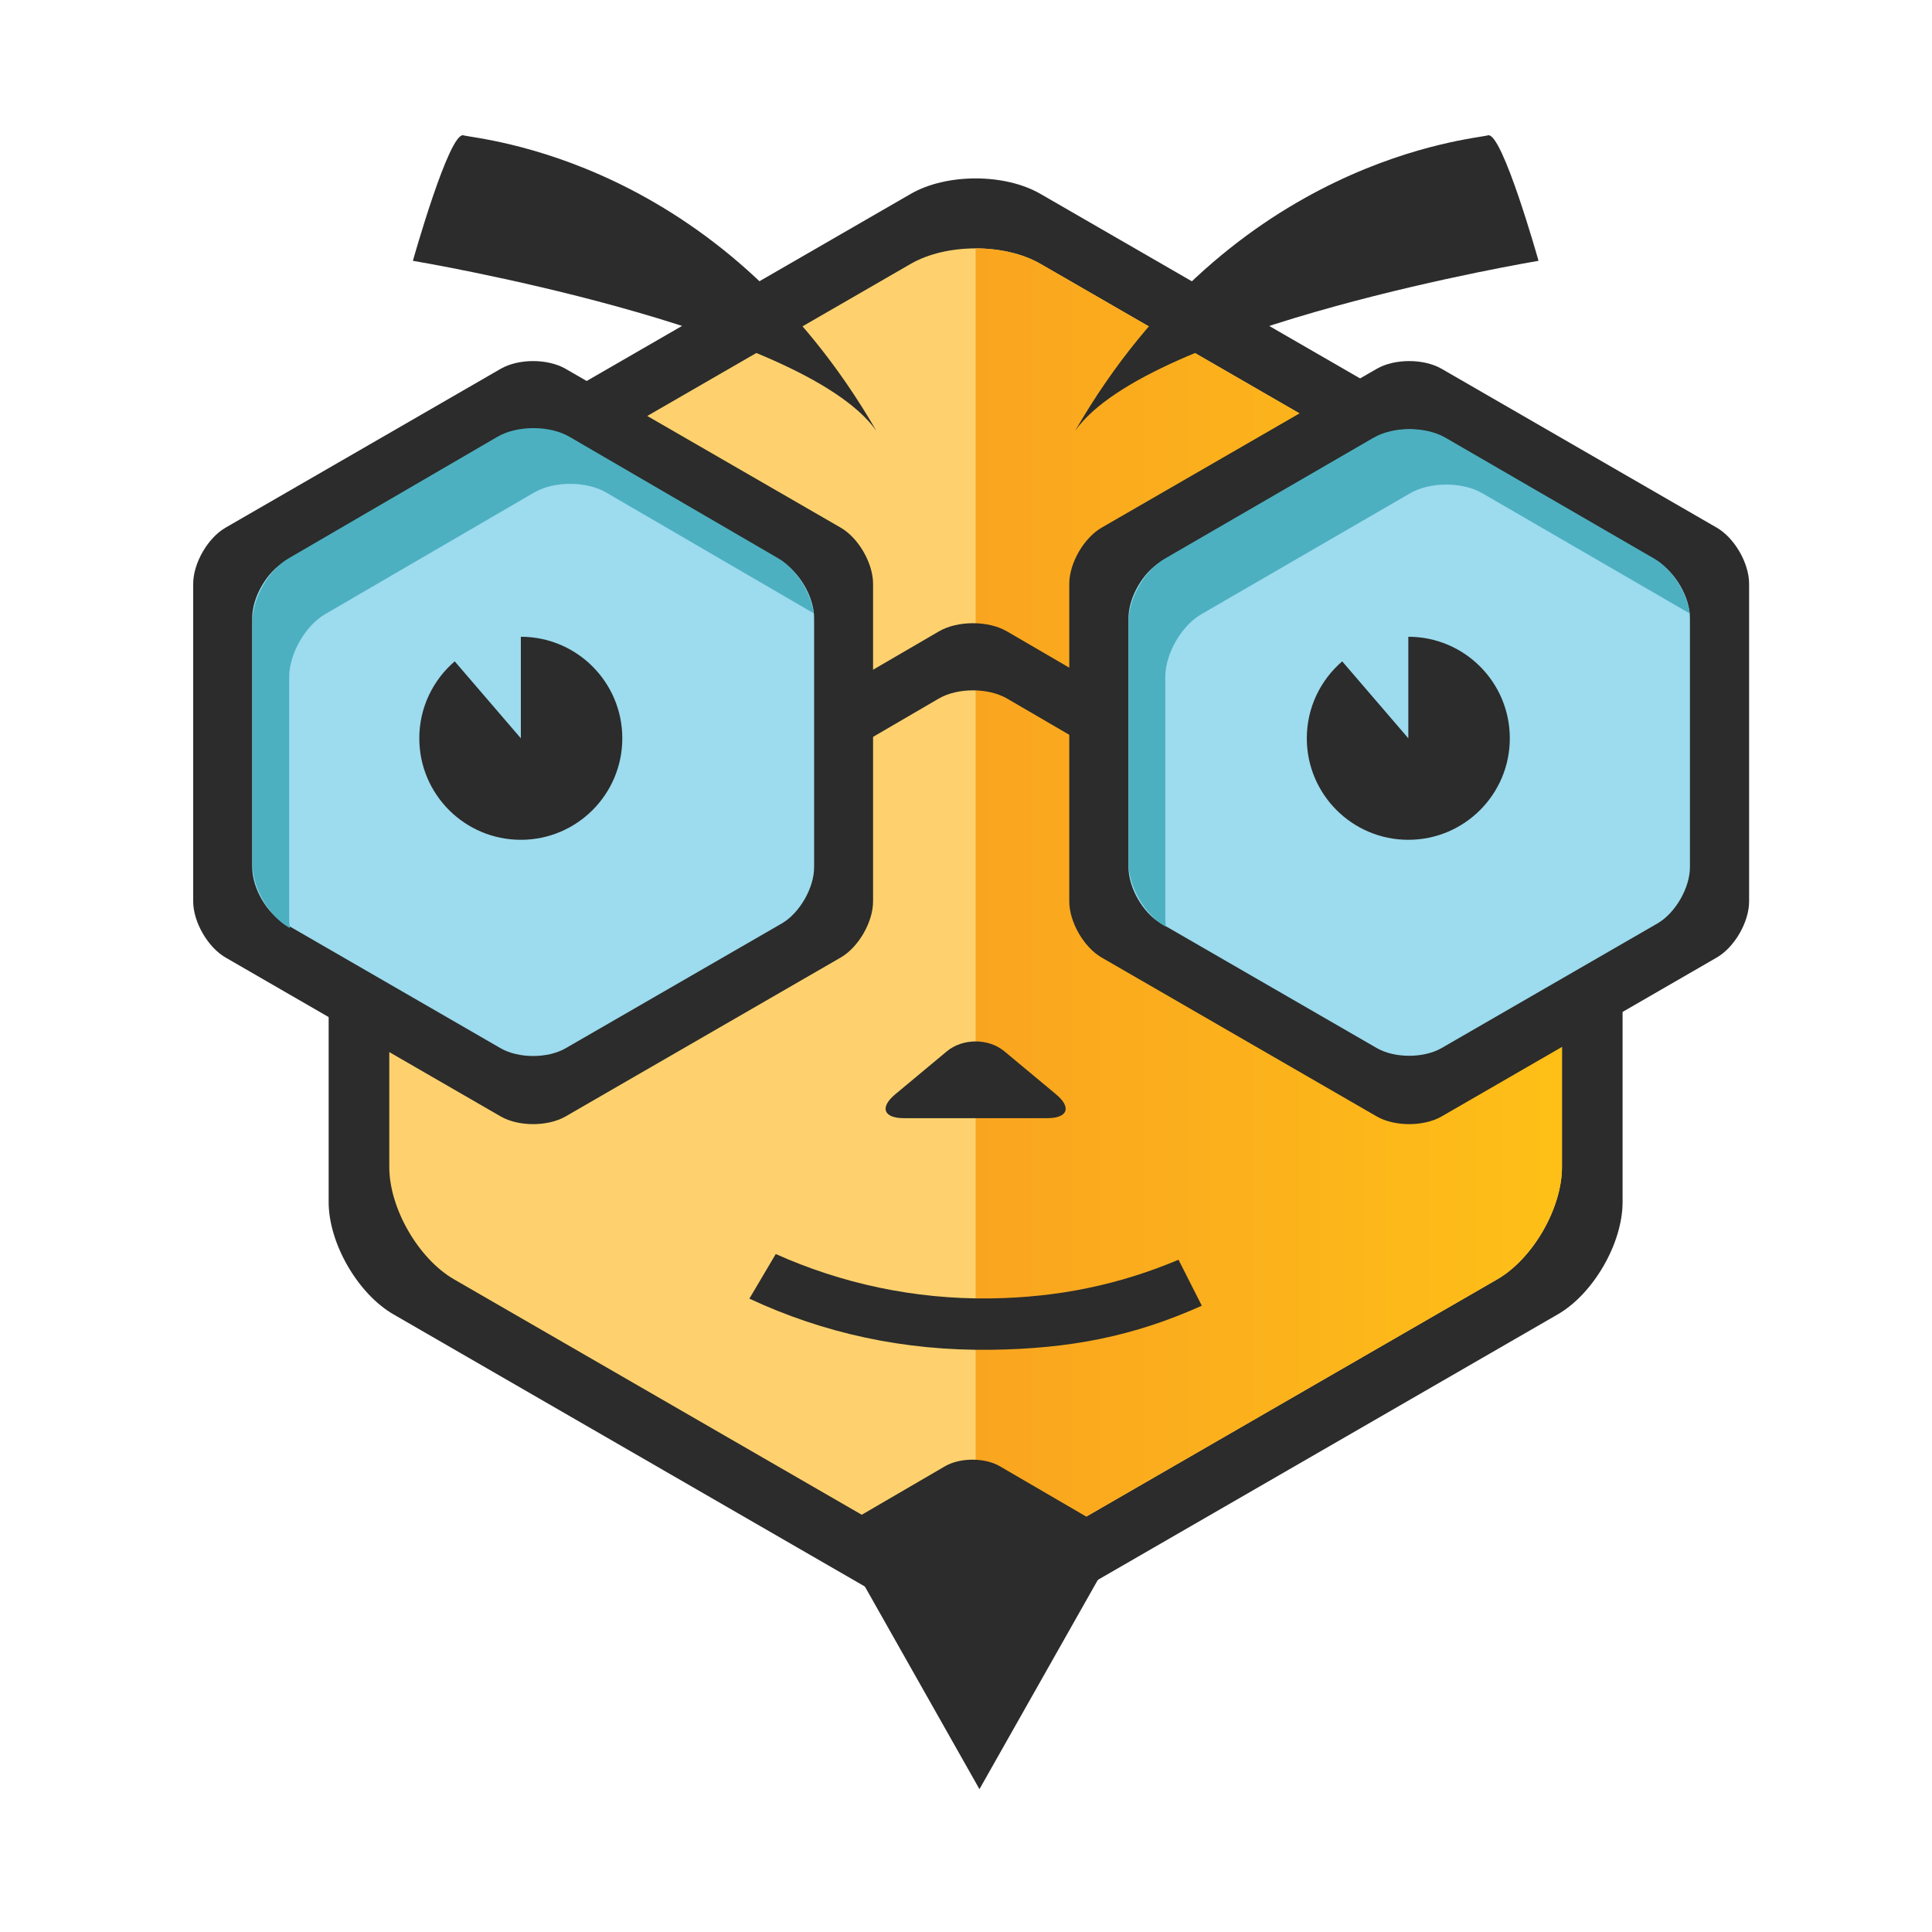
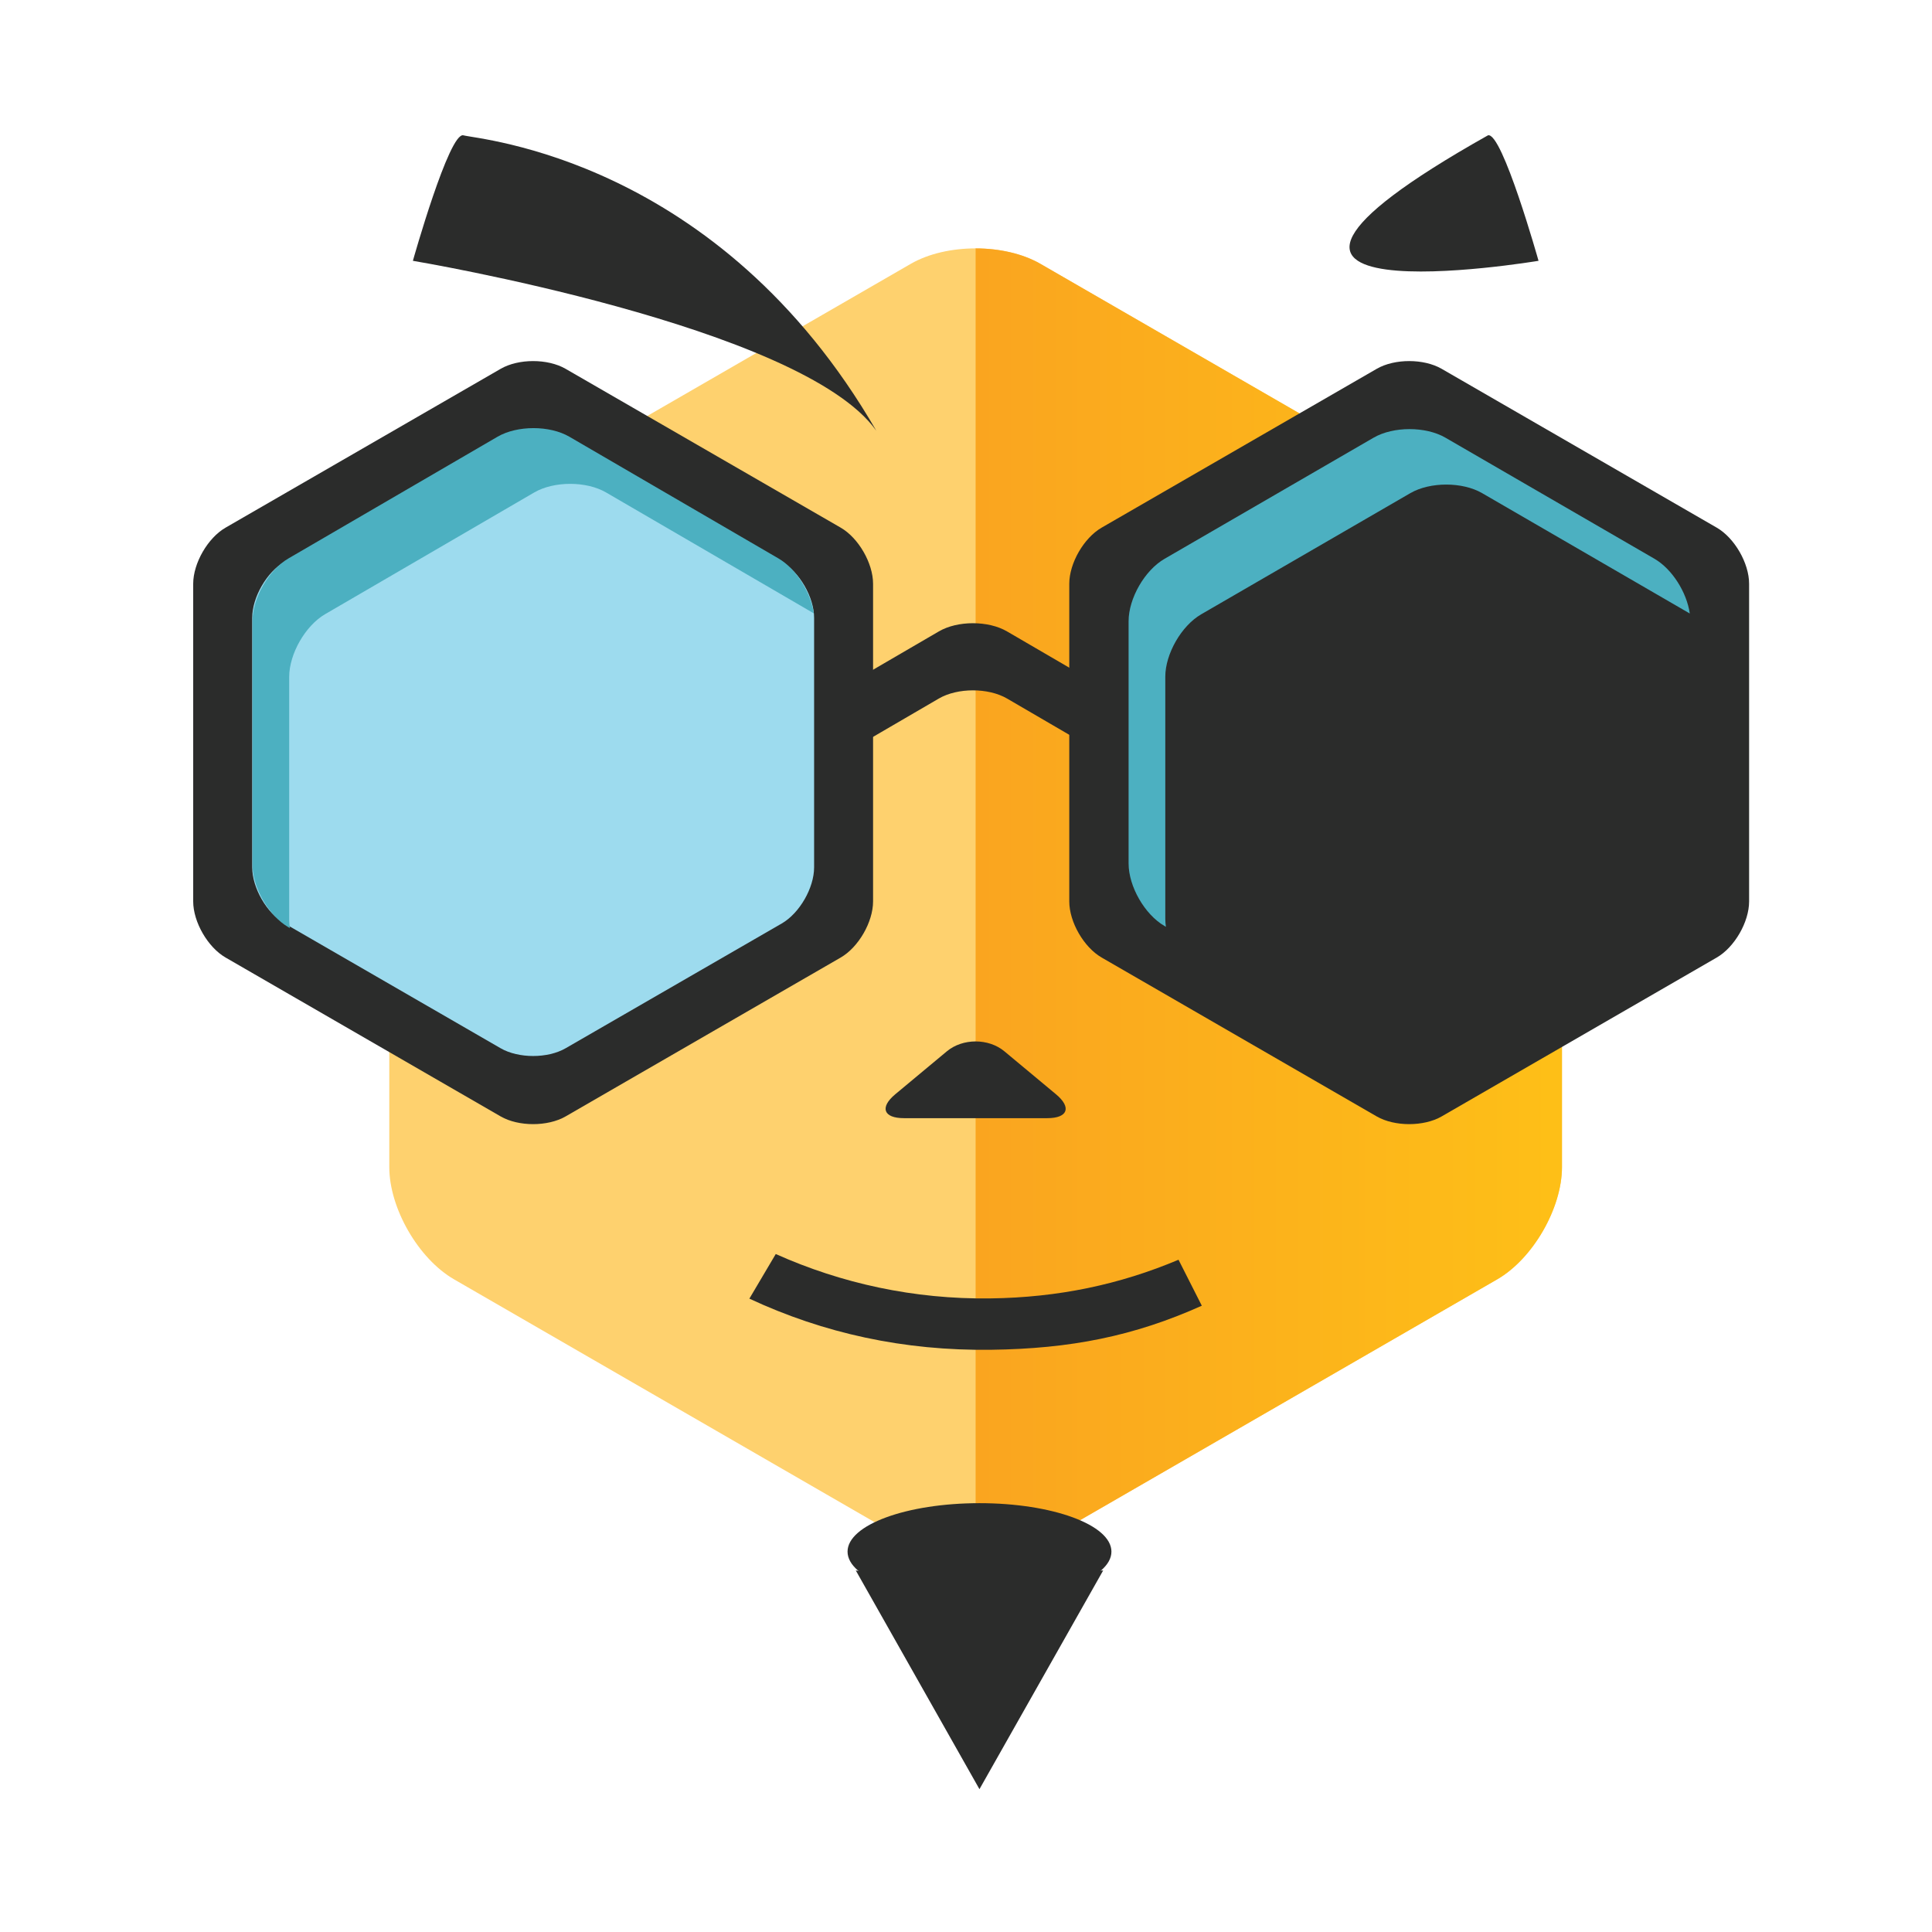
<svg xmlns="http://www.w3.org/2000/svg" version="1.1" id="Layer_1" x="0px" y="0px" width="200px" height="200px" viewBox="0 0 200 200" enable-background="new 0 0 200 200" xml:space="preserve">
  <g>
-     <path fill="#2B2C2B" d="M34.022,62.607c0-4.261,3.02-9.49,6.71-11.621l53.551-30.917c3.693-2.133,9.731-2.133,13.42,0   l53.557,30.917c3.689,2.131,6.709,7.36,6.709,11.621v61.836c0,4.26-3.02,9.49-6.709,11.619l-53.557,30.918   c-3.688,2.131-9.727,2.131-13.42,0l-53.551-30.918c-3.691-2.129-6.71-7.359-6.71-11.619V62.607z" />
    <path fill="#FED16E" d="M40.299,66.228c0-4.26,3.019-9.489,6.707-11.62l47.278-27.297c3.693-2.131,9.731-2.131,13.42,0   l47.284,27.297c3.689,2.13,6.707,7.359,6.707,11.62v54.59c0,4.265-3.018,9.492-6.707,11.621l-47.284,27.299   c-3.688,2.131-9.727,2.131-13.42,0l-47.278-27.299c-3.688-2.129-6.707-7.356-6.707-11.621V66.228z" />
    <linearGradient id="SVGID_1_" gradientUnits="userSpaceOnUse" x1="162.972" y1="108.476" x2="73.802" y2="108.476" gradientTransform="matrix(1 0 0 -1 0 202)">
      <stop offset="0" style="stop-color:#FEC017" />
      <stop offset="1" style="stop-color:#F89923" />
    </linearGradient>
    <path fill="url(#SVGID_1_)" d="M154.986,54.609l-47.282-27.297c-1.848-1.065-4.278-1.598-6.709-1.598v135.623   c2.431,0,4.861-0.533,6.709-1.599l47.282-27.299c3.691-2.129,6.709-7.356,6.709-11.621v-54.59   C161.695,61.968,158.678,56.739,154.986,54.609z" />
    <path fill="#2B2C2B" d="M20,60.432c0-2.132,1.51-4.749,3.355-5.812l28.48-16.443c1.846-1.065,4.863-1.065,6.71,0l28.48,16.443   c1.846,1.063,3.355,3.68,3.355,5.812v32.883c0,2.133-1.51,4.748-3.355,5.811l-28.48,16.449c-1.847,1.061-4.864,1.061-6.71,0   l-28.48-16.449C21.51,98.062,20,95.447,20,93.314V60.432z" />
    <path fill="#9DDBEE" d="M26.108,63.958c0-2.133,1.51-4.748,3.356-5.811l22.371-12.918c1.846-1.065,4.863-1.066,6.71,0   l22.378,12.918c1.843,1.065,3.353,3.678,3.353,5.811v25.831c0,2.131-1.509,4.748-3.353,5.811l-22.378,12.92   c-1.847,1.063-4.864,1.063-6.71,0L29.465,95.6c-1.847-1.062-3.356-3.68-3.356-5.811V63.958z" />
    <path fill="#4CB0C1" d="M29.937,95.266V70.069c0-2.379,1.676-5.301,3.719-6.49l21.648-12.6c2.05-1.188,5.393-1.188,7.437,0   l21.502,12.513c-0.319-2.198-1.835-4.624-3.653-5.681L58.942,45.21c-2.046-1.188-5.39-1.188-7.438,0L29.857,57.811   c-2.047,1.188-3.719,4.109-3.719,6.488v25.199c0,2.379,1.672,5.3,3.719,6.488l0.151,0.09   C29.968,95.801,29.937,95.527,29.937,95.266z" />
    <path fill="#2B2C2B" d="M110.691,60.432c0-2.132,1.51-4.749,3.355-5.812l28.477-16.443c1.846-1.065,4.865-1.065,6.711,0   l28.479,16.443c1.846,1.063,3.354,3.68,3.354,5.812v32.883c0,2.133-1.51,4.748-3.354,5.811l-28.479,16.449   c-1.846,1.061-4.865,1.061-6.711,0l-28.477-16.449c-1.846-1.062-3.355-3.678-3.355-5.811V60.432z" />
-     <path fill="#9DDBEE" d="M116.822,63.968c0-2.13,1.508-4.745,3.355-5.812l22.348-12.904c1.846-1.065,4.865-1.065,6.711,0   l22.348,12.904c1.848,1.067,3.357,3.681,3.357,5.812v25.812c0,2.127-1.51,4.742-3.352,5.808l-22.355,12.907   c-1.846,1.066-4.865,1.066-6.711,0l-22.348-12.907c-1.846-1.065-3.354-3.681-3.354-5.808V63.968L116.822,63.968z" />
    <path fill="#2B2C2B" d="M42.742,26.999c0,0,3.769-13.407,5.235-12.989c1.469,0.418,26.396,2.307,42.741,30.586   C83.027,33.73,42.742,26.999,42.742,26.999z" />
-     <path fill="#2B2C2B" d="M159.268,26.999c0,0-3.77-13.407-5.236-12.989c-1.469,0.418-26.398,2.307-42.734,30.586   C118.977,33.73,159.268,26.999,159.268,26.999z" />
+     <path fill="#2B2C2B" d="M159.268,26.999c0,0-3.77-13.407-5.236-12.989C118.977,33.73,159.268,26.999,159.268,26.999z" />
    <polygon fill="#2B2C2B" points="88.59,162.572 101.393,185.214 114.201,162.572 96.261,163.722  " />
    <path fill="#2B2C2B" d="M115.055,160.624c0-2.772-6.116-5.017-13.657-5.017c-7.543,0-13.66,2.244-13.66,5.017   c0,2.766,6.117,5.013,13.66,5.013C108.938,165.636,115.055,163.389,115.055,160.624z" />
    <path fill="#2B2C2B" d="M103.973,108.83c-1.638-1.362-4.315-1.362-5.953,0l-5.337,4.443c-1.639,1.363-1.234,2.479,0.896,2.479   h14.835c2.132,0,2.538-1.114,0.896-2.479L103.973,108.83z" />
    <path fill="#2B2C2B" d="M122,130.408c-6.1,2.572-12.452,3.912-19.474,4.002c-7.915,0.104-15.439-1.557-22.22-4.594l-2.731,4.619   c7.677,3.581,15.983,5.413,25.021,5.293c8.196-0.104,14.788-1.404,21.815-4.562L122,130.408z" />
    <path fill="#4CB0C1" d="M120.631,95.136v-25.08c0-2.369,1.672-5.278,3.713-6.461l21.652-12.544c2.047-1.184,5.393-1.184,7.436,0   l21.494,12.458c-0.311-2.192-1.83-4.604-3.646-5.659l-21.648-12.541c-2.043-1.184-5.393-1.184-7.438,0L120.551,57.85   c-2.051,1.187-3.719,4.091-3.719,6.459v25.083c0,2.371,1.668,5.278,3.711,6.46l0.152,0.088   C120.656,95.669,120.631,95.398,120.631,95.136z" />
-     <path fill="#2B2C2B" d="M53.918,65.917v10.512l-6.846-7.965c-2.243,1.927-3.666,4.777-3.666,7.965   c0,5.803,4.707,10.507,10.511,10.507c5.8,0,10.503-4.705,10.503-10.507C64.421,70.627,59.718,65.92,53.918,65.917z" />
    <path fill="#2B2C2B" d="M145.789,65.917v10.512l-6.844-7.965c-2.238,1.927-3.664,4.777-3.664,7.965   c0,5.803,4.705,10.507,10.508,10.507c5.801,0,10.506-4.705,10.506-10.507C156.293,70.627,151.596,65.92,145.789,65.917z" />
    <path fill="#2B2C2B" d="M97.188,65.365l-11.474,6.683v6.951l11.474-6.687c1.939-1.13,5.118-1.13,7.062,0l12.029,7.012v-6.95   l-12.029-7.009C102.306,64.231,99.127,64.231,97.188,65.365z" />
-     <path fill="#2B2C2B" d="M97.826,151.787l-9.215,5.369v5.584l9.215-5.373c1.563-0.906,4.114-0.906,5.679,0L113.17,163v-5.582   l-9.665-5.631C101.94,150.877,99.39,150.877,97.826,151.787z" />
  </g>
</svg>